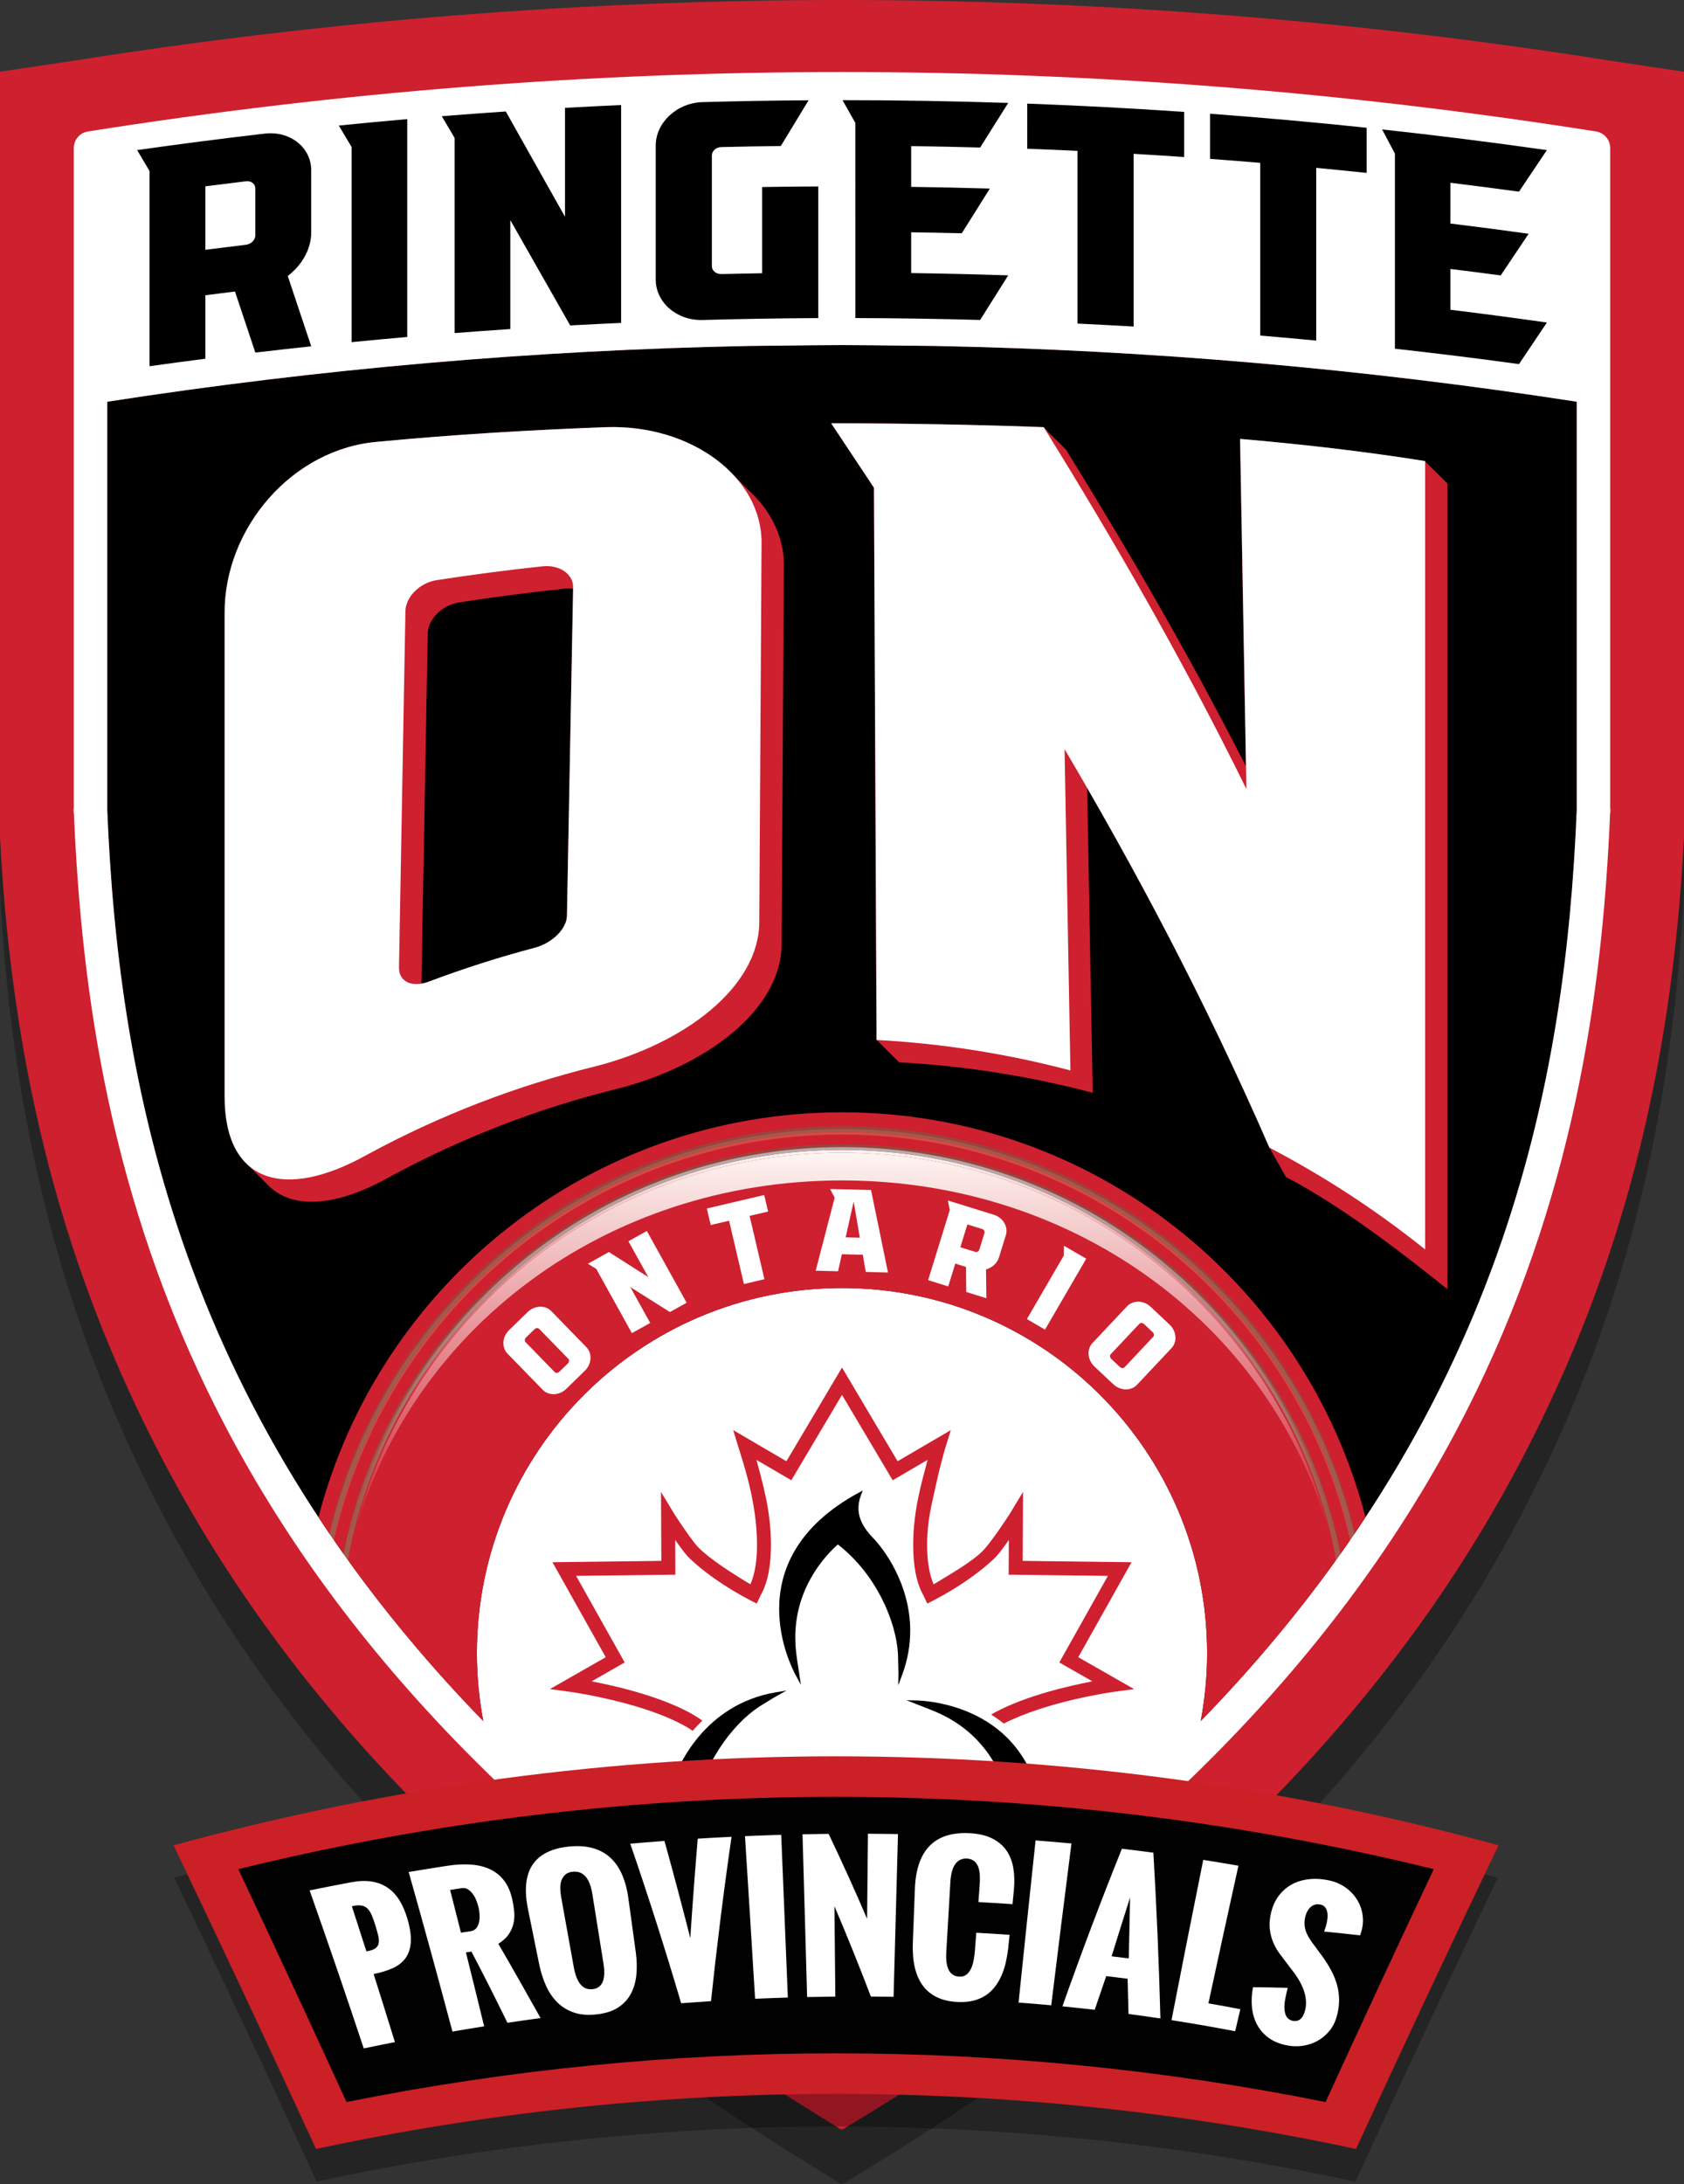
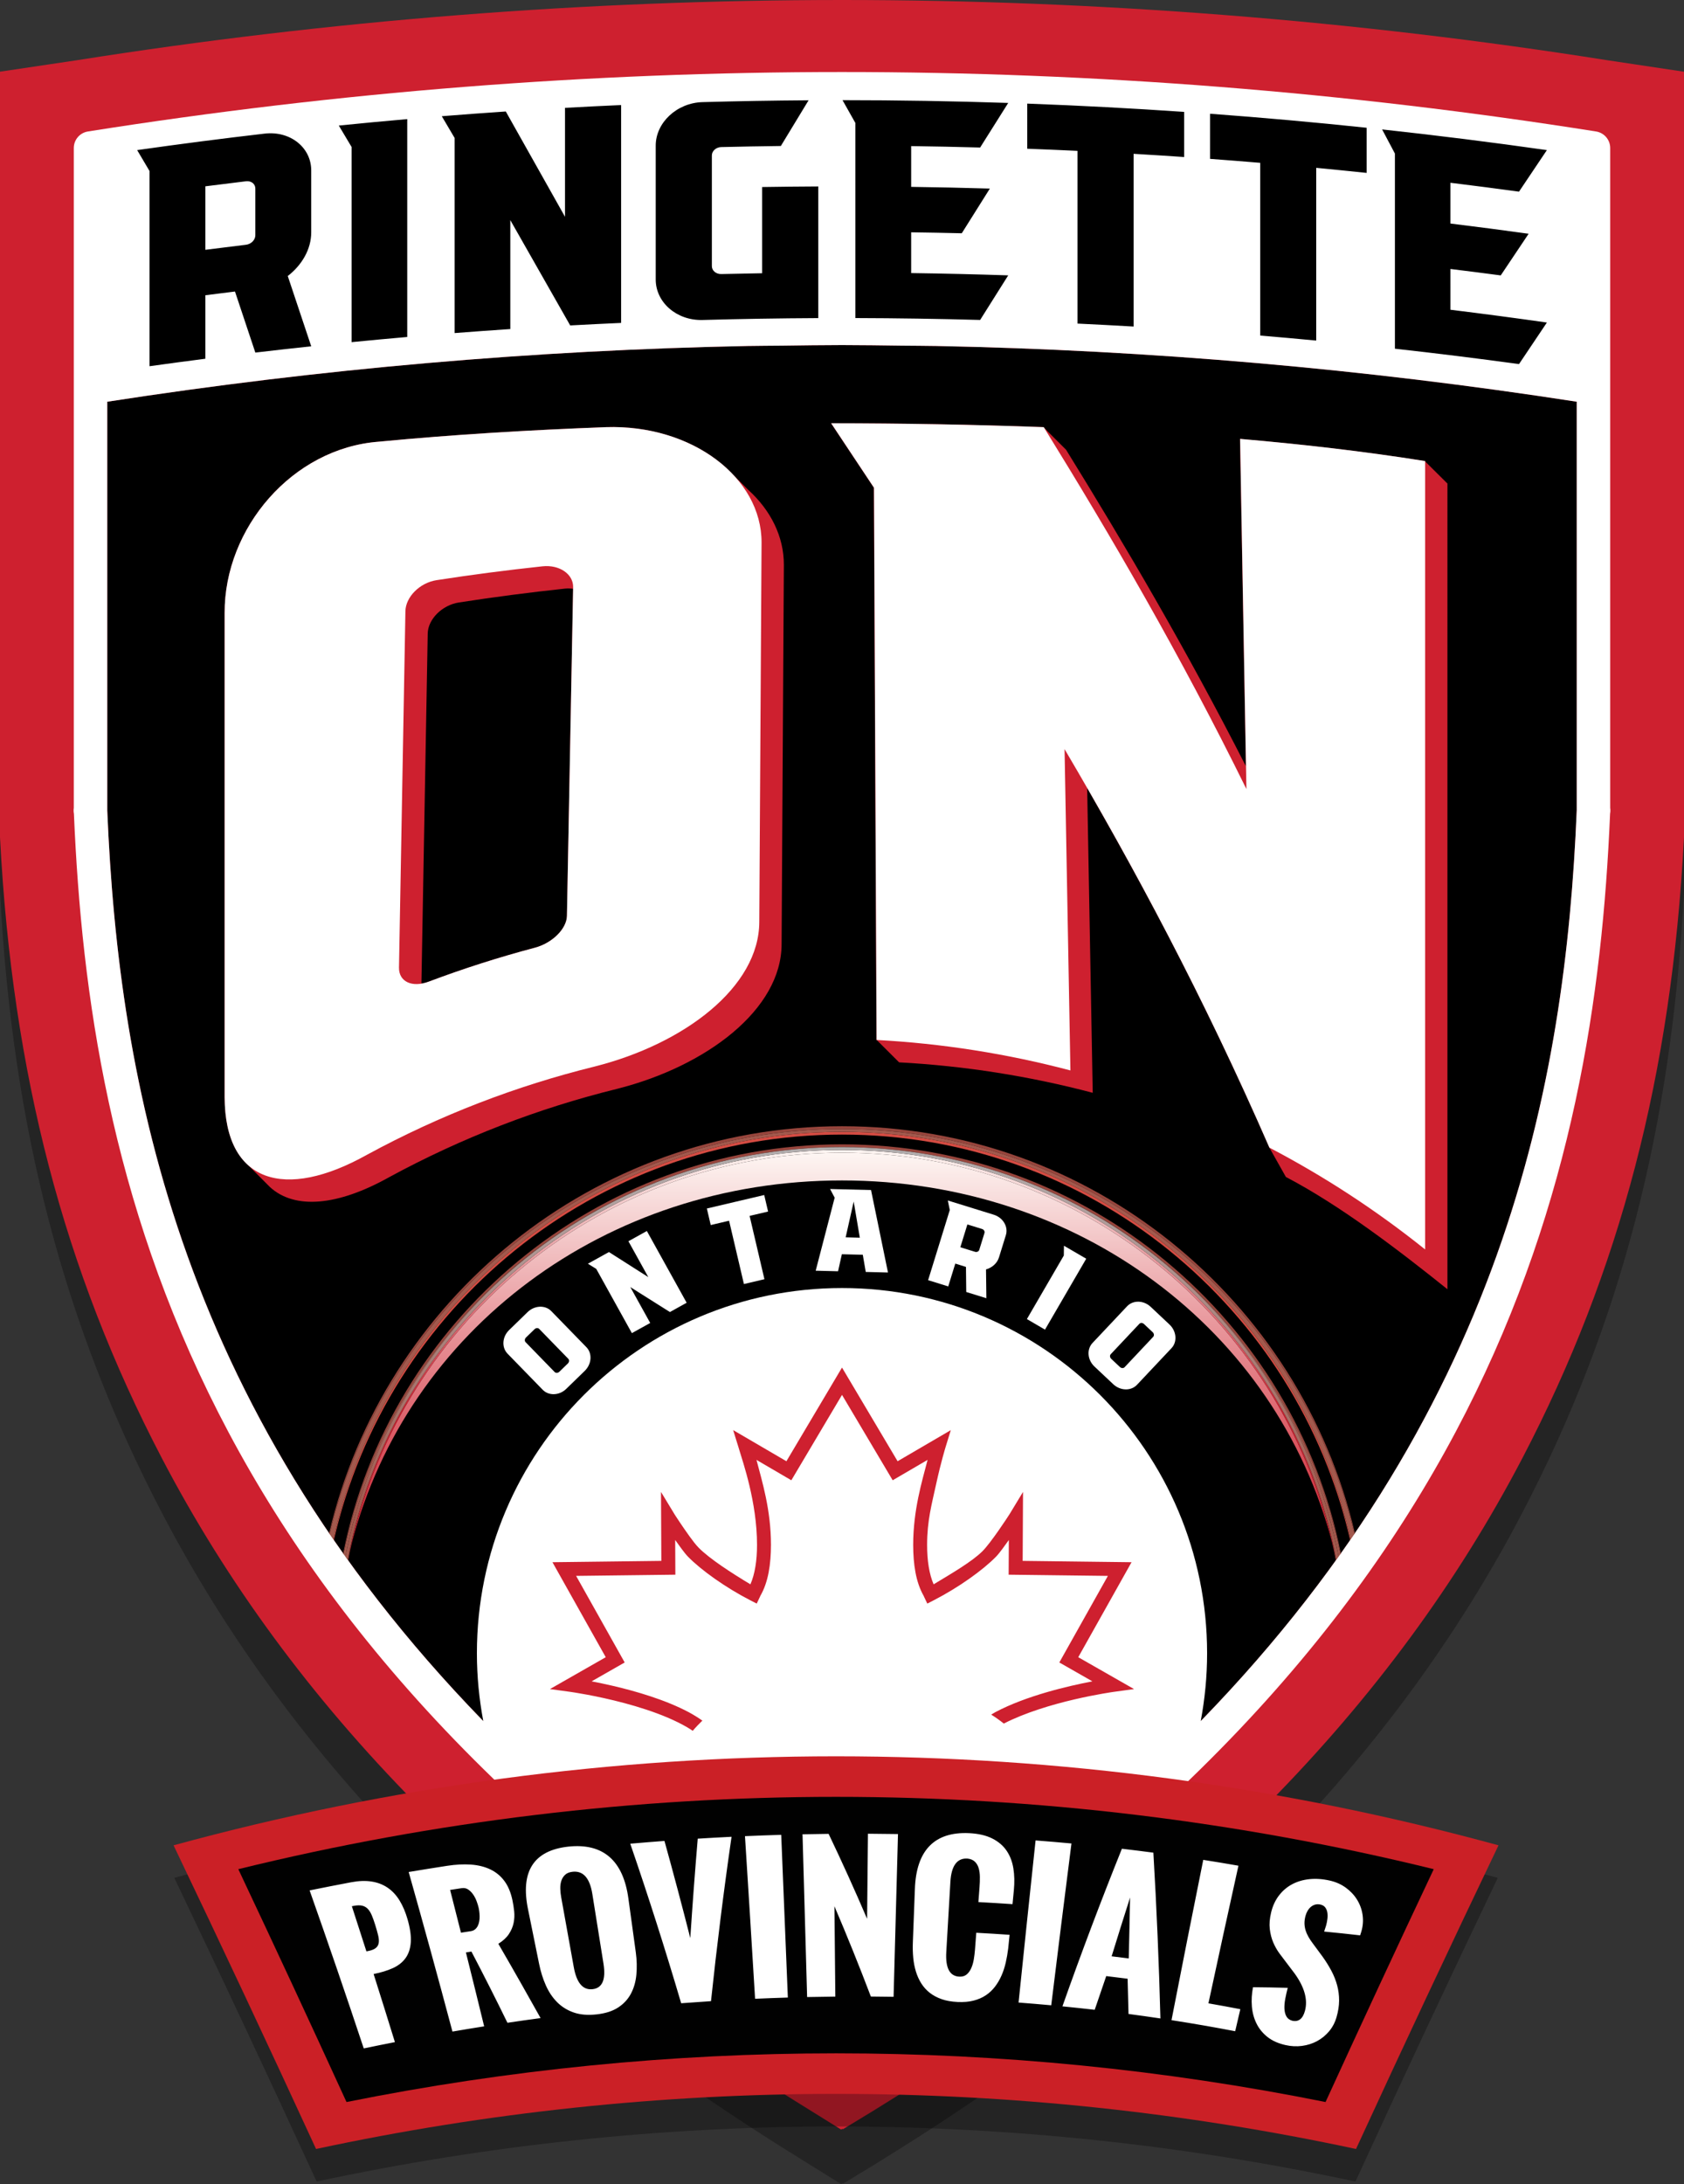
<svg xmlns="http://www.w3.org/2000/svg" version="1.1" x="0px" y="0px" width="556.063px" height="720.911px" viewBox="0 0 556.063 720.911" enable-background="new 0 0 556.063 720.911" xml:space="preserve">
  <rect x="0" y="0" width="556.063" height="720.911" fill="#333333" stroke="none" />
  <g id="Layer_1">
    <g id="Layer_1_1_">
      <path opacity="0.3" enable-background="new    " d="M540.378,39.327l-9.736-1.46C447.451,24.692,362.422,18,278.066,18    c-84.357,0-169.385,6.692-252.722,19.89l-9.64,1.434L0,41.661v252.7l0.026,0.484c4.089,77.543,21.058,142.501,53.402,204.427    c42.799,81.941,111.214,151.357,209.154,212.215l5.651,3.514l9.509,5.91l0.405-0.24l0.207,0.119l9.535-5.787l5.654-3.512    c97.947-60.859,166.363-130.275,209.163-212.219c32.287-61.818,49.233-126.771,53.33-204.41l0.024-0.485V41.678L540.378,39.327z" />
    </g>
    <g id="Layer_1_copy">
      <g>
        <path fill="#CE202F" d="M540.378,21.327l-9.736-1.46C447.451,6.692,362.422,0,278.066,0C193.709,0,108.681,6.692,25.344,19.89     l-9.64,1.434L0,23.661v252.7l0.026,0.484c4.089,77.543,21.058,142.501,53.402,204.427     c42.799,81.941,111.214,151.357,209.154,212.215l5.651,3.514l9.509,5.91l0.405-0.24l0.207,0.119l9.535-5.787l5.654-3.512     c97.947-60.859,166.363-130.275,209.163-212.219c32.287-61.818,49.233-126.771,53.33-204.41l0.024-0.485V23.678L540.378,21.327" />
-         <path d="M520.644,267.415V132.598c-70.113-10.853-140.771-17.01-211.502-18.397c-3.775-0.074-7.554-0.064-11.331-0.111     c-6.592-0.082-13.181-0.194-19.771-0.194h-0.002l0,0h-0.009h-0.001h-0.001c-6.592,0-13.182,0.112-19.772,0.194     c-3.778,0.047-7.555,0.037-11.332,0.111c-70.732,1.388-141.389,7.545-211.502,18.397v134.778l0.003,0.192v0.023     c4.848,116.006,36.949,265.474,242.609,394.478C483.795,533.002,515.82,383.447,520.644,267.415" />
+         <path d="M520.644,267.415V132.598c-70.113-10.853-140.771-17.01-211.502-18.397c-3.775-0.074-7.554-0.064-11.331-0.111     c-6.592-0.082-13.181-0.194-19.771-0.194h-0.002l0,0h-0.009h-0.001h-0.001c-6.592,0-13.182,0.112-19.772,0.194     c-3.778,0.047-7.555,0.037-11.332,0.111c-70.732,1.388-141.389,7.545-211.502,18.397v134.778l0.003,0.192c4.848,116.006,36.949,265.474,242.609,394.478C483.795,533.002,515.82,383.447,520.644,267.415" />
        <path fill="#FFFFFF" d="M520.644,267.415c-3.741,90.017-23.879,200.21-128.786,305.361c1.555-1.559,3.104-3.115,4.623-4.676     c1.363-7.262,2.108-14.74,2.108-22.396c0-66.582-53.976-120.559-120.558-120.559s-120.557,53.977-120.557,120.559     c0,7.656,0.745,15.137,2.11,22.396c1.541,1.584,3.115,3.164,4.694,4.746C59.374,467.745,39.184,357.597,35.422,267.592v-0.023     l-0.003-0.192V132.598c70.113-10.853,140.77-17.01,211.502-18.397c3.777-0.074,7.554-0.064,11.332-0.111     c6.59-0.082,13.18-0.194,19.772-0.194h0.001h0.001h0.009l0,0h0.002c6.592,0,13.181,0.112,19.772,0.194     c3.776,0.047,7.555,0.037,11.33,0.111c70.731,1.388,141.389,7.545,211.502,18.397L520.644,267.415 M531.692,266.671V48.856     c0-2.717-1.977-5.032-4.661-5.456c-165.229-26.17-332.786-26.166-498,0c-2.687,0.424-4.662,2.739-4.662,5.456V266.67     c-0.028,0.188-0.05,0.376-0.061,0.567c-0.025,0.467,0.011,0.925,0.101,1.37c5.064,119.192,38.355,272.72,250.705,404.659     c0.148,0.09,0.302,0.176,0.453,0.252c0.78,0.389,1.626,0.582,2.471,0.582c1.015,0,2.024-0.277,2.917-0.832     c212.354-131.945,245.637-285.486,250.701-404.686c0.086-0.438,0.122-0.888,0.098-1.346     C531.742,267.047,531.721,266.858,531.692,266.671" />
-         <path fill="#CE202F" d="M278.031,367.139c-83.118,0-152.965,56.793-172.87,133.688c1.153,1.75,2.32,3.5,3.512,5.25     c0.466,0.684,0.942,1.369,1.415,2.053l0.157,0.23c1.01,1.461,2.028,2.922,3.064,4.385c0.494,0.695,0.996,1.393,1.497,2.09     l0.13,0.182c12.758,17.746,27.526,35.48,44.648,53.088c-1.365-7.264-2.11-14.742-2.11-22.398     c0-66.582,53.975-120.559,120.557-120.559s120.558,53.977,120.558,120.559c0,7.656-0.745,15.137-2.108,22.398     c17.12-17.605,31.889-35.342,44.646-53.088l0.13-0.182c0.501-0.697,1.002-1.395,1.496-2.092c1.038-1.463,2.058-2.926,3.067-4.389     l0.156-0.229c0.474-0.686,0.948-1.369,1.415-2.055c1.19-1.748,2.357-3.496,3.511-5.246     C430.996,423.932,361.148,367.139,278.031,367.139" />
        <linearGradient id="SVGID_1_" gradientUnits="userSpaceOnUse" x1="260.025" y1="341.041" x2="260.025" y2="212.962" gradientTransform="matrix(1 0 0 -1 18 721.911)">
          <stop offset="0" style="stop-color:#FDF5F2" />
          <stop offset="1" style="stop-color:#CE202F" />
        </linearGradient>
        <path fill="url(#SVGID_1_)" d="M116.141,509.372c16.957-73.734,83.085-128.896,161.89-128.896     c78.785,0,144.899,55.143,161.878,128.848c-18.42-70.563-83.904-119.689-161.878-119.689     C200.038,389.633,134.542,438.78,116.141,509.372" />
        <path fill="#97453C" d="M113.454,512.946c-0.048-0.066-0.097-0.135-0.145-0.203c15.363-76.898,83.372-135.027,164.722-135.027     c81.349,0,149.357,58.129,164.721,135.027c-0.048,0.066-0.096,0.135-0.145,0.203c-15.643-76.543-83.481-134.313-164.576-134.313     C196.935,378.633,129.095,436.405,113.454,512.946 M108.834,506.313c-0.054-0.078-0.107-0.156-0.161-0.236     c17.989-76.887,87.068-134.34,169.358-134.34c82.291,0,151.369,57.451,169.359,134.336c-0.054,0.078-0.106,0.156-0.16,0.234     c-18.236-76.547-87.149-133.652-169.2-133.652C195.982,372.654,127.068,429.764,108.834,506.313" />
        <path fill="#FFFFFF" d="M441.256,515.75c-0.046-0.24-0.093-0.484-0.139-0.725c0.003-0.004,0.006-0.008,0.009-0.012l0.13-0.182     l0,0c0.452-0.631,0.904-1.258,1.353-1.889c0.049,0.238,0.097,0.477,0.145,0.715C442.258,514.358,441.757,515.053,441.256,515.75      M114.806,515.75c-0.501-0.697-1.003-1.393-1.497-2.09c0.048-0.238,0.096-0.477,0.145-0.715c0.382,0.539,0.769,1.076,1.155,1.613     c0.07,0.098,0.139,0.193,0.209,0.289l0,0l0.118,0.166c0.003,0.004,0.005,0.008,0.008,0.012     C114.898,515.266,114.851,515.51,114.806,515.75 M110.088,509.047c-0.473-0.684-0.949-1.369-1.415-2.053     c0.053-0.227,0.107-0.457,0.161-0.682c0.414,0.604,0.836,1.211,1.254,1.816l0,0l0.156,0.229     C110.191,508.586,110.139,508.819,110.088,509.047 M445.977,509.043c-0.051-0.229-0.104-0.461-0.155-0.691l0.155-0.227l0,0     c0.42-0.605,0.84-1.213,1.255-1.818c0.054,0.227,0.107,0.457,0.16,0.684C446.925,507.674,446.449,508.36,445.977,509.043" />
        <path fill="#D44B42" d="M441.117,515.026c-0.37-1.916-0.771-3.811-1.208-5.703c0.478,1.83,0.922,3.668,1.336,5.523     c0.003-0.004,0.007-0.01,0.011-0.014l0,0l-0.13,0.182C441.123,515.02,441.12,515.022,441.117,515.026 M114.944,515.026     c-0.003-0.004-0.005-0.008-0.008-0.012l-0.118-0.166c0.409-1.84,0.851-3.666,1.323-5.479     C115.71,511.247,115.311,513.127,114.944,515.026 M110.244,508.358l-0.156-0.229c17.194-76.895,85.941-134.553,167.943-134.553     c82.001,0,150.749,57.656,167.944,134.549l-0.155,0.227c-17.452-76.547-86.033-133.855-167.789-133.855     C196.274,374.497,127.694,431.809,110.244,508.358" />
        <linearGradient id="SVGID_2_" gradientUnits="userSpaceOnUse" x1="260.031" y1="342.353" x2="260.031" y2="256.08" gradientTransform="matrix(1 0 0 -1 18 721.911)">
          <stop offset="0" style="stop-color:#FDF5F2" />
          <stop offset="1" style="stop-color:#CE202F" />
        </linearGradient>
        <path fill="url(#SVGID_2_)" d="M114.818,514.85l-0.012-0.018c14.516-76.906,82.164-135.275,163.225-135.275     c81.061,0,148.708,58.369,163.225,135.275c-0.004,0.006-0.008,0.01-0.011,0.016c-0.414-1.857-0.858-3.695-1.336-5.523     c-16.979-73.705-83.093-128.849-161.878-128.849c-78.805,0-144.933,55.161-161.89,128.896     C115.669,511.184,115.227,513.01,114.818,514.85" />
        <path fill="#A3594D" d="M441.256,514.833L441.256,514.833c0.254-0.354,0.506-0.707,0.759-1.061     c-14.905-76.988-82.639-135.137-163.982-135.137c-81.345,0-149.078,58.148-163.984,135.139c0.187,0.262,0.375,0.521,0.562,0.787     c-0.386-0.539-0.773-1.076-1.155-1.615c15.641-76.541,83.481-134.313,164.577-134.313c81.095,0,148.935,57.77,164.576,134.313     C442.16,513.575,441.708,514.204,441.256,514.833L441.256,514.833 M110.088,508.129L110.088,508.129     c-0.418-0.604-0.84-1.211-1.254-1.816c18.234-76.549,87.148-133.658,169.197-133.658c82.05,0,150.963,57.105,169.199,133.652     c-0.415,0.605-0.836,1.213-1.255,1.818l0,0c-17.195-76.891-85.943-134.547-167.944-134.547     C196.029,373.579,127.282,431.237,110.088,508.129" />
        <linearGradient id="SVGID_3_" gradientUnits="userSpaceOnUse" x1="260.03" y1="343.274" x2="260.03" y2="222.421" gradientTransform="matrix(1 0 0 -1 18 721.911)">
          <stop offset="0" style="stop-color:#B2AEAE" />
          <stop offset="1" style="stop-color:#A3594D" />
        </linearGradient>
        <path fill="url(#SVGID_3_)" d="M114.806,514.833L114.806,514.833c-0.066-0.09-0.131-0.182-0.197-0.271     c-0.187-0.264-0.375-0.525-0.562-0.787c14.906-76.988,82.639-135.138,163.984-135.138c81.345,0,149.077,58.147,163.982,135.138     c-0.253,0.354-0.505,0.707-0.759,1.061c-14.517-76.908-82.164-135.276-163.225-135.276     C196.97,379.557,129.322,437.926,114.806,514.833" />
        <path fill="#FFFFFF" d="M351.274,414.424l-12.189,20.967l5.978,3.482l13.615-23.406l-7.355-4.283L351.274,414.424     L351.274,414.424z M380.785,441.258l-9.441,10.025c-0.375,0.393-1.067,0.379-1.535-0.064l-2.881-2.709     c-0.468-0.439-0.524-1.133-0.154-1.525l9.44-10.023c0.374-0.395,1.068-0.379,1.536,0.064l2.881,2.709     C381.099,440.174,381.156,440.866,380.785,441.258L380.785,441.258z M379.965,431.352c-2.349-2.209-5.844-2.26-7.808-0.174     l-11.405,12.105c-1.964,2.084-1.705,5.566,0.645,7.775l6.197,5.832c2.349,2.209,5.875,2.287,7.84,0.203l11.405-12.105     c1.964-2.084,1.673-5.6-0.677-7.809L379.965,431.352L379.965,431.352z M323.36,412.53c-0.169,0.555-0.8,0.846-1.413,0.654     l-4.842-1.498l2.326-7.533l4.842,1.5c0.614,0.189,0.972,0.787,0.799,1.34L323.36,412.53L323.36,412.53z M328.154,400.948     l-15.179-4.699l0.645,3.152l-7.153,23.148l6.646,2.059l2.327-7.531l3.527,1.094l0.094,8.281l6.644,2.057l-0.118-9.504     c2.024-0.586,3.679-2.016,4.294-4.01l2.273-7.348C332.996,404.915,331.19,401.887,328.154,400.948L328.154,400.948z      M279.239,408.415l2.653-11.813l2.025,11.928L279.239,408.415L279.239,408.415z M274.093,392.461l1.517,2.863l-6.266,24.102     l7.385,0.186l1.255-5.619l6.913,0.174l0.979,5.672l7.341,0.184l-5.6-27.223L274.093,392.461L274.093,392.461z M252.347,394.442     l-18.94,4.455l1.28,5.459l6.06-1.426l4.899,20.898l6.773-1.594l-4.895-20.898l6.103-1.436L252.347,394.442L252.347,394.442z      M207.507,409.7l6.567,11.842l-12.999-8.275l-6.952,3.857l2.759,1.697l11.768,21.211l6.053-3.355l-6.567-11.842l13.074,8.234     l5.525-3.064l-13.139-23.682L207.507,409.7L207.507,409.7z M187.521,450.032l-2.835,2.756c-0.464,0.449-1.154,0.475-1.532,0.088     l-9.603-9.861c-0.377-0.391-0.334-1.08,0.129-1.529l2.835-2.758c0.46-0.447,1.154-0.475,1.532-0.088l9.603,9.863     C188.027,448.891,187.98,449.583,187.521,450.032L187.521,450.032z M182.034,432.762c-1.996-2.051-5.517-1.914-7.829,0.332     l-6.097,5.932c-2.309,2.246-2.51,5.734-0.514,7.785l11.599,11.912c1.996,2.051,5.489,1.943,7.798-0.303l6.096-5.932     c2.313-2.248,2.543-5.764,0.547-7.813L182.034,432.762L182.034,432.762z" />
        <path d="M399.563,52.439c5.522,0.408,11.044,0.843,16.563,1.305v57.016c6.167,0.517,12.331,1.069,18.492,1.655V55.4     c5.551,0.529,11.1,1.086,16.646,1.671V42.173c-17.213-1.815-34.448-3.359-51.698-4.631v14.897H399.563z M339.202,49.096     c5.531,0.205,11.061,0.437,16.59,0.698v57.014c6.177,0.292,12.354,0.618,18.528,0.978V50.771     c5.563,0.325,11.124,0.678,16.684,1.059V36.933c-17.255-1.183-34.523-2.094-51.802-2.734V49.096L339.202,49.096z M116.099,48.523     v64.412c6.121-0.604,12.246-1.172,18.373-1.707V39.316c-7.536,0.658-15.069,1.367-22.598,2.128     C113.283,43.802,114.691,46.161,116.099,48.523L116.099,48.523z M205.097,34.677c-6.177,0.273-12.354,0.581-18.53,0.923v35.956     c-6.518-11.624-13.036-23.209-19.551-34.756c-7.048,0.475-14.094,0.995-21.137,1.56c1.41,2.387,2.82,4.776,4.231,7.167v64.412     c6.13-0.476,12.262-0.918,18.396-1.326V72.657c6.59,11.547,13.182,23.134,19.776,34.761c5.604-0.305,11.209-0.581,16.815-0.829     V34.677L205.097,34.677z M282.438,104.984c13.737,0.036,27.476,0.244,41.209,0.624c3.091-4.914,6.182-9.82,9.271-14.717     c-10.681-0.355-21.363-0.606-32.048-0.754c0-4.486,0-8.972,0-13.458c5.572,0.077,11.144,0.182,16.714,0.315     c3.091-4.925,6.182-9.842,9.271-14.75c-8.659-0.256-17.321-0.444-25.984-0.564c0-4.485,0-8.971,0-13.457     c7.593,0.105,15.186,0.262,22.776,0.472c3.091-4.915,6.182-9.821,9.271-14.718c-18.232-0.606-36.473-0.91-54.713-0.912     c1.41,2.5,2.822,5.002,4.232,7.507V104.984L282.438,104.984z M231.969,105.62c12.741-0.355,25.485-0.563,38.23-0.624V61.541     c-6.18,0.03-12.36,0.093-18.54,0.192V90.19c-4.504,0.072-9.008,0.162-13.512,0.271c-1.717,0.042-3.085-1.156-3.086-2.594V51.295     c0-1.438,1.371-2.706,3.086-2.748c6.563-0.158,13.127-0.278,19.692-0.358c3.053-5.038,6.106-10.066,9.158-15.087     c-11.677,0.078-23.354,0.28-35.028,0.606c-8.472,0.235-15.449,6.771-15.448,14.372v44.175     C216.522,99.858,223.497,105.855,231.969,105.62L231.969,105.62z M478.942,88.784c5.538,0.678,11.073,1.385,16.606,2.12     c3.071-4.592,6.143-9.175,9.212-13.748c-8.601-1.192-17.207-2.315-25.818-3.371V60.328c7.551,0.925,15.098,1.903,22.639,2.933     c3.07-4.581,6.138-9.153,9.207-13.716c-18.105-2.577-36.243-4.852-54.406-6.824c1.407,2.653,2.814,5.308,4.222,7.965v64.412     c13.676,1.52,27.334,3.212,40.979,5.076c3.07-4.58,6.138-9.152,9.207-13.715c-10.604-1.509-21.221-2.915-31.846-4.217     L478.942,88.784L478.942,88.784z M84.314,77.647c-0.001,1.542-1.37,2.935-3.078,3.139c-4.478,0.538-8.954,1.094-13.43,1.668     V61.498c4.476-0.574,8.952-1.13,13.43-1.668c1.708-0.204,3.078,0.866,3.078,2.407C84.314,67.374,84.314,72.511,84.314,77.647     L84.314,77.647z M87.385,44.104c-14.05,1.632-28.083,3.446-42.097,5.44c1.365,2.306,2.729,4.614,4.095,6.923     c-0.001,21.471-0.001,42.942,0,64.412c6.137-0.858,12.279-1.681,18.423-2.469V97.452c3.262-0.418,6.524-0.827,9.787-1.226     c2.24,6.713,4.48,13.429,6.721,20.151c6.148-0.726,12.3-1.418,18.453-2.074c-2.583-7.738-5.165-15.469-7.747-23.194     c4.672-3.604,7.748-8.858,7.747-14.407V56.259C102.767,48.659,95.815,43.124,87.385,44.104L87.385,44.104z" />
        <path fill="#CE202F" d="M424.604,388.483c17.92,9.369,37.079,24.029,53.344,37.061V159.546l-0.145-0.021v-0.122l-0.146-0.022     v-0.123l-0.146-0.021v-0.123l-0.144-0.021v-0.123l-0.146-0.021v-0.124l-0.144-0.021v-0.123l-0.146-0.021v-0.122l-0.146-0.022     v-0.123l-0.145-0.021v-0.123l-0.145-0.021v-0.123l-0.145-0.021v-0.124l-0.146-0.021v-0.123l-0.144-0.021v-0.122l-0.146-0.021     v-0.123l-0.146-0.022v-0.124l-0.145-0.021v-0.122l-0.144-0.021v-0.123l-0.146-0.021v-0.124l-0.144-0.021v-0.123l-0.145-0.021     v-0.123l-0.146-0.021v-0.123l-0.146-0.022v-0.122l-0.144-0.021v-0.123l-0.146-0.021v-0.124l-0.145-0.021v-0.123l-0.145-0.021     v-0.123l-0.144-0.021v-0.123l-0.146-0.022v-0.122l-0.145-0.021v-0.122l-0.145-0.021v-0.122l-0.146-0.021v-0.124l-0.144-0.022     v-0.121l-0.145-0.022v-0.122l-0.146-0.021v-0.125l-0.144-0.021v-0.123l-0.145-0.021v-0.123l-0.146-0.021v-0.124l-0.144-0.021     v-0.123l-0.145-0.022v-0.122l-0.146-0.021v-0.125l-0.145-0.021v-0.123l-0.143-0.021v-0.123l-0.146-0.021v-0.124l-0.146-0.022     v-0.121l-0.145-0.021v-0.123l-0.144-0.021v-0.123l-0.146-0.021v-0.125l-0.145-0.021v-0.122l-0.145-0.021v-0.123l-0.146-0.022     v-0.124l-0.146-0.021v-0.121c-20.251-3.226-40.652-5.559-61.097-7.316c0.652,36.007,1.301,72.01,1.951,108.008     c-19.637-38.479-39.706-72.611-59.42-104.51l-0.058-0.002l-0.087-0.143l-0.058-0.002l-0.088-0.145l-0.058-0.002l-0.087-0.142     l-0.057-0.002l-0.088-0.143l-0.058-0.001l-0.089-0.144l-0.057-0.002l-0.087-0.144l-0.057-0.001l-0.089-0.143l-0.057-0.002     l-0.089-0.144l-0.058-0.002l-0.087-0.142l-0.057-0.002l-0.087-0.143l-0.06-0.001l-0.088-0.142l-0.055-0.002l-0.089-0.145     l-0.057-0.002l-0.088-0.142l-0.059-0.002l-0.087-0.142l-0.056-0.002l-0.089-0.144l-0.058-0.002l-0.087-0.142l-0.057-0.002     l-0.087-0.143l-0.059-0.002l-0.088-0.145h-0.057l-0.088-0.144l-0.058-0.001l-0.087-0.143l-0.058-0.002l-0.088-0.145l-0.058-0.001     l-0.088-0.142l-0.057-0.002l-0.087-0.143l-0.059-0.002l-0.088-0.145h-0.057l-0.087-0.144l-0.058-0.001l-0.087-0.143l-0.06-0.002     l-0.087-0.141l-0.057-0.003l-0.088-0.144l-0.057-0.002l-0.088-0.143h-0.059l-0.088-0.144l-0.056-0.001l-0.088-0.145l-0.058-0.002     l-0.087-0.142l-0.057-0.002l-0.088-0.142l-0.058-0.002l-0.089-0.145l-0.057-0.001l-0.087-0.144h-0.058l-0.087-0.144l-0.058-0.001     l-0.089-0.145l-0.058-0.002l-0.087-0.142l-0.057-0.002l-0.086-0.142l-0.06-0.002l-0.088-0.145l-0.057-0.001l-0.087-0.144h-0.059     l-0.087-0.143l-0.059-0.002l-0.087-0.142l-0.057-0.002L345.617,142l-0.057-0.002l-0.087-0.143l-0.06-0.001l-0.087-0.142     l-0.056-0.002l-0.088-0.145l-0.058-0.002l-0.088-0.143l-0.057-0.002l-0.087-0.142l-0.059-0.001l-0.088-0.146l-0.057-0.002     l-0.087-0.143c-23.397-0.865-46.792-1.256-70.186-1.284c4.682,7.064,9.396,14.146,14.136,21.281     c0.285,60.757,0.57,121.515,0.854,182.272l0.143,0.011l0.002,0.132l0.146,0.012v0.133l0.144,0.011l0.002,0.135l0.143,0.011     l0.001,0.133l0.146,0.012l0.002,0.132l0.143,0.012v0.135l0.145,0.011v0.133l0.146,0.012l0.001,0.132l0.145,0.013v0.133     l0.144,0.012l0.001,0.133l0.145,0.011l0.002,0.133l0.143,0.012l0.001,0.132l0.144,0.012v0.134l0.146,0.012v0.133l0.145,0.011     v0.133l0.144,0.012l0.001,0.134l0.145,0.012v0.133l0.146,0.011l0.001,0.133l0.143,0.012l0.002,0.134l0.145,0.012v0.132     l0.145,0.012v0.133l0.145,0.011l0.001,0.135l0.144,0.012v0.132l0.146,0.012v0.132l0.145,0.012v0.135l0.144,0.011l0.001,0.133     l0.145,0.012l0.002,0.132l0.144,0.012v0.132l0.144,0.012l0.001,0.135l0.146,0.012l0.001,0.132l0.143,0.012l0.001,0.132     l0.145,0.012v0.135l0.143,0.011l0.002,0.133l0.145,0.012l0.002,0.132l0.144,0.012v0.134l0.144,0.012l0.002,0.133l0.145,0.011     l0.001,0.133l0.144,0.012v0.134l0.145,0.013v0.132l0.146,0.011v0.133l0.144,0.012l0.001,0.134l0.145,0.012v0.132l0.146,0.012     v0.133l0.144,0.011l0.002,0.133l0.143,0.012l0.001,0.134l0.146,0.012v0.132l0.145,0.012l0.001,0.133l0.144,0.012v0.134     l0.144,0.012l0.001,0.132l0.146,0.012v0.133l0.143,0.011l0.001,0.135c21.548,1.158,43,4.512,64.005,10.058     c-0.612-33.528-1.225-67.062-1.837-100.595c20.383,35.373,40.776,74.215,60.181,118.715 M187.206,302.301     c-0.078,4.26-4.805,8.979-10.584,10.52c-11.815,3.124-23.49,6.844-34.97,11.168c-0.872,0.331-1.699,0.525-2.498,0.656     c0.693-38.508,1.388-77.022,2.082-115.541c0.083-4.642,4.669-9.385,10.335-10.248c11.582-1.799,23.222-3.31,34.904-4.563     c0.97-0.102,1.884-0.058,2.767,0.048C188.564,230.329,187.886,266.317,187.206,302.301L187.206,302.301z M247.14,161.754     l-0.146-0.146l-0.147-0.146l-0.143-0.143l-0.14-0.142l-0.152-0.151l-0.14-0.14l-0.141-0.143l-0.153-0.15l-0.138-0.14     l-0.144-0.144l-0.146-0.146l-0.147-0.146l-0.14-0.141l-0.147-0.146l-0.147-0.146l-0.14-0.14l-0.146-0.147l-0.147-0.146     l-0.143-0.144l-0.14-0.141l-0.152-0.152l-0.139-0.139l-0.142-0.143l-0.153-0.151l-0.138-0.14l-0.143-0.144l-0.147-0.146     l-0.147-0.146l-0.14-0.141l-0.147-0.146l-0.146-0.146l-0.141-0.141l-0.146-0.146l-0.147-0.146l-0.14-0.141l-0.145-0.146     l-0.15-0.149l-0.139-0.14l-0.142-0.143l-0.152-0.15l-0.139-0.141l-0.144-0.145l-0.146-0.146l-0.146-0.146l-0.141-0.142     l-0.146-0.146l-0.147-0.147l-0.14-0.14l-0.147-0.146l-0.147-0.146c-9.419-8.663-23.751-14.059-39.809-13.533     c-25.038,0.936-50.084,2.407-75.052,4.797c-28.474,2.141-51.005,28.514-50.879,56.574v159.853     c0.049,10.58,2.858,18.031,7.787,22.404l0.144,0.146l0.149,0.147l0.139,0.14l0.151,0.151l0.143,0.143l0.143,0.143l0.139,0.141     l0.153,0.152l0.139,0.141l0.146,0.146l0.147,0.145l0.144,0.145l0.141,0.141l0.144,0.146l0.146,0.146l0.145,0.145l0.147,0.146     l0.144,0.144l0.142,0.142l0.145,0.146l0.141,0.143l0.145,0.146l0.149,0.147l0.145,0.145l0.142,0.143l0.144,0.145l0.143,0.145     l0.144,0.145l0.148,0.148l0.144,0.143l0.145,0.146l0.145,0.146l0.141,0.141l0.143,0.145l0.145,0.146l0.149,0.146l0.144,0.145     l0.142,0.143l0.145,0.146l0.142,0.142l0.144,0.146l0.149,0.146l0.146,0.146l0.141,0.141l0.147,0.146l0.141,0.142l0.14,0.142     l0.151,0.151l0.144,0.146l0.146,0.144c8.169,7.417,22.282,6.235,39.39-3.344c23.985-13.022,49.265-22.731,75.183-29.119     c29.541-7.463,54.297-26.194,54.324-47.756c0.25-41.72,0.5-83.439,0.748-125.158C258.862,177.08,254.47,168.432,247.14,161.754     L247.14,161.754z" />
        <path fill="#FFFFFF" d="M409.484,144.864c0.695,38.532,1.391,77.06,2.088,115.582c-22.005-44.69-44.692-83.478-66.923-119.45     c-23.396-0.863-46.792-1.257-70.186-1.284c4.683,7.064,9.396,14.147,14.136,21.281c0.287,60.757,0.57,121.515,0.854,182.271     c21.547,1.159,43,4.512,64.004,10.06c-0.645-35.351-1.291-70.704-1.937-106.06c22.854,38.771,45.872,81.611,67.646,131.543     c17.921,9.372,35.148,20.572,51.412,33.604c0-86.743,0-173.486,0-260.229C450.331,148.955,429.928,146.623,409.484,144.864     L409.484,144.864z M187.206,302.301c-0.078,4.26-4.806,8.979-10.585,10.52c-11.814,3.124-23.489,6.845-34.97,11.168     c-5.615,2.129-9.982,0.018-9.901-4.627c0.707-39.202,1.413-78.411,2.12-117.624c0.082-4.64,4.668-9.388,10.334-10.249     c11.582-1.798,23.224-3.309,34.905-4.562c5.713-0.604,10.223,2.631,10.143,6.885C188.57,229.979,187.888,266.141,187.206,302.301     L187.206,302.301z M200.105,140.996c-25.037,0.936-50.083,2.407-75.052,4.796c-28.474,2.144-51.004,28.515-50.879,56.575     c0,53.285,0,106.568,0,159.854c0.13,28.16,19.796,34.174,47.038,18.92c23.984-13.025,49.265-22.731,75.182-29.118     c29.54-7.466,54.297-26.195,54.325-47.757c0.249-41.72,0.498-83.439,0.748-125.16     C251.535,157.643,228.507,140.066,200.105,140.996L200.105,140.996z" />
-         <path d="M338.946,582.065c-5.253-9.518-13.274-14.693-20.475-17.486c-7.204-2.797-13.599-3.234-15.723-3.291l-3.433-0.086     l3.197,1.254c2.981,1.168,4.763,1.826,7.01,2.809c9.084,3.979,14.767,10.07,18.34,15.902c3.386,5.529,4.85,10.791,5.472,13.766     c-6.433,2.625-13.229,3.729-19.65,3.729c-8.415,0.002-16.179-1.881-21.561-4.602c-1.683-0.934-4.713-2.514-6.037-3.311     l-3.011-1.811l2.232,2.713c10.451,12.699,24.303,15.541,33.99,15.535c4.455,0,8.038-0.594,10.069-1.115l-0.15-0.584l0.15,0.584     c1.839-0.473,3.537-0.713,5.1-0.713c3.751,0.012,6.703,1.348,9.142,4.328l1.03,1.27l0.041-1.635     c0.018-0.662,0.024-1.316,0.024-1.961C344.708,596.657,342.447,588.405,338.946,582.065L338.946,582.065z M267.001,592.741     c-8.414,6.193-16.977,7.943-24.03,7.945c-5.984,0.002-10.844-1.264-13.568-2.158c2.17-15.902,12.452-29.434,21.36-35.252     c1.65-0.99,4.533-2.826,5.887-3.574l3.072-1.701l-3.464,0.576c-11.832,1.969-20.041,8.135-25.481,14.58     c-5.444,6.451-8.142,13.164-9.038,16.367c-0.868,3.115-2.114,5.533-3.785,7.27c-1.674,1.736-3.773,2.82-6.467,3.254l-1.615,0.262     l1.395,0.852c10.279,6.285,19.372,8.668,27.222,8.668c10.635,0,18.945-4.369,24.84-9.162c5.899-4.795,9.406-10.012,10.502-11.803     l1.793-2.932l-2.685,2.145C270.435,590.075,268.977,591.286,267.001,592.741L267.001,592.741z M296.512,545.901     c0.028,1.758,0.154,4.75,0.154,6.439c0,0.162-0.001,0.313-0.003,0.445l-0.063,3.508l1.231-3.285     c1.94-5.178,2.728-10.139,2.728-14.756c-0.002-7.707-2.185-14.455-4.804-19.723c-2.621-5.271-5.672-9.059-7.465-10.891     c-3.213-3.281-4.824-6.494-4.825-9.857c0-1.381,0.271-2.801,0.837-4.281l0.584-1.527l-1.437,0.781     c-10.369,5.643-16.924,12.172-20.877,18.828c-3.953,6.656-5.294,13.426-5.293,19.518c0.003,10.879,4.245,19.604,5.539,21.984     l1.641,3.02l-0.514-3.396c-0.479-3.168-0.8-5.039-1.072-7.477c-0.182-1.637-0.267-3.217-0.267-4.748     c0-8.461,2.593-15.33,5.696-20.539c2.926-4.912,6.29-8.318,8.357-10.168c6.276,4.871,11.069,11.15,14.366,17.561     C294.395,533.875,296.211,540.54,296.512,545.901L296.512,545.901z" />
        <path fill="#CE202F" d="M356.044,547l17.598-31.355l-3.877-0.047l-32.078-0.393l0.117-22.758l-4.313,7.115l-0.134,0.219     c-0.696,1.119-6.287,9.617-9,12.289c-3.455,3.404-10.104,7.279-16.07,10.871c-1.456-3.328-2.165-7.902-2.15-13.01     c-0.004-7.99,1.511-13.342,3.038-20.328c0.763-3.494,1.526-6.482,2.099-8.592c0.285-1.055,0.522-1.889,0.688-2.457     c0.165-0.566,0.256-0.857,0.256-0.857l1.739-5.646l-17.567,10.262l-18.356-30.92l-18.357,30.92l-17.586-10.271l1.759,5.662     c0,0,0.091,0.289,0.257,0.855c1.172,3.951,5.88,17.338,5.865,31.334c0.014,5.125-0.706,9.711-2.184,13.047     c-6.414-3.857-13.355-8.348-17.044-12.035c-1.767-1.768-4.567-5.934-5.984-8.006c-0.709-1.035-1.259-1.877-1.63-2.455     l-0.419-0.662l-0.134-0.219l-4.311-7.113l0.112,22.756l-35.955,0.439L200.019,547l-18.425,10.518l6.715,0.92     c0.001,0,0.6,0.082,1.704,0.26c3.864,0.621,13.728,2.396,23.396,5.602c4.832,1.598,9.613,3.555,13.532,5.848     c0.637,0.371,1.225,0.758,1.8,1.148c0.963-1.141,2.043-2.264,3.183-3.371c-1.435-0.994-2.937-1.943-4.558-2.809     c-7.746-4.092-17.295-6.859-24.961-8.654c-2.639-0.615-5.025-1.104-7.057-1.492l10.922-6.234l-16.039-28.58l32.771-0.398     l-0.056-11.447c1.205,1.662,3.015,4.268,4.23,5.508c4.392,4.486,12.416,10.199,20.58,14.4l2.11,1.08l1.191-2.506l-0.013-0.006     c2.679-4.594,3.512-10.559,3.529-16.891c-0.014-11.586-2.915-20.854-4.783-28.023l11.51,6.723l16.732-28.182l16.731,28.182     l11.524-6.729c-1.854,7.174-4.741,16.471-4.755,28.068c0.017,6.32,0.838,12.268,3.484,16.854l-0.013,0.006l0.173,0.363     l1.019,2.141l2.11-1.08c8.163-4.199,16.188-9.912,20.582-14.398c1.214-1.24,3.023-3.846,4.229-5.506l-0.061,11.443l32.772,0.4     l-16.04,28.578l10.92,6.232c-3.997,0.764-9.455,1.947-15.211,3.627c-5.677,1.658-11.638,3.791-16.804,6.523     c-0.487,0.26-0.92,0.561-1.392,0.832c1.403,0.881,2.794,1.852,4.154,2.953c7.036-3.619,15.991-6.27,23.244-7.957     c3.728-0.871,7.003-1.5,9.339-1.908c1.168-0.205,2.102-0.355,2.74-0.455c0.639-0.098,0.969-0.143,0.97-0.143l6.715-0.92     L356.044,547L356.044,547z" />
      </g>
    </g>
    <g id="Layer_3">
      <g>
        <g>
          <path opacity="0.3" enable-background="new    " d="M57.553,619.825c15.757,32.945,31.429,66.363,46.997,100.238      c113.053-24.225,229.969-24.225,343.021,0c15.567-33.875,31.24-67.293,46.997-100.238      C351.525,580.692,200.597,580.692,57.553,619.825z" />
          <path fill="#CB2026" d="M57.313,609.092c15.773,32.941,31.462,66.355,47.046,100.229c113.179-24.252,230.224-24.252,343.404,0      c15.584-33.873,31.273-67.287,47.047-100.229C351.608,569.917,200.514,569.917,57.313,609.092z" />
          <path fill="#010101" d="M78.692,616.963c11.966,25.354,23.877,50.977,35.727,76.863c106.691-21.436,216.592-21.436,323.284,0      c11.849-25.887,23.761-51.51,35.727-76.863C343.778,585.135,208.343,585.135,78.692,616.963z" />
        </g>
      </g>
    </g>
  </g>
  <g id="Layer_2">
    <path fill="#FFFFFF" d="M102.237,623.973c4.567-0.93,9.151-1.829,13.751-2.696c2.474-0.466,4.716-0.542,6.714-0.231   c1.996,0.311,3.764,0.99,5.297,2.034c1.533,1.044,2.841,2.446,3.924,4.204c1.084,1.759,1.969,3.842,2.662,6.252   c0.866,3.012,1.211,5.56,1.052,7.642c-0.16,2.082-0.748,3.813-1.76,5.191c-1.014,1.379-2.408,2.469-4.188,3.27   c-1.779,0.801-3.864,1.44-6.259,1.922c-0.02,0.004-0.04,0.008-0.06,0.012c2.368,7.471,4.711,14.962,7.031,22.475   c-3.442,0.672-6.872,1.364-10.29,2.076C114.297,658.617,108.338,641.233,102.237,623.973z M121.444,644.011   c1.19-0.228,2.063-0.563,2.62-1.007c0.557-0.443,0.889-1.014,0.995-1.709c0.106-0.697,0.038-1.546-0.208-2.546   c-0.245-0.999-0.575-2.168-0.99-3.505c-0.368-1.18-0.736-2.208-1.107-3.081c-0.371-0.871-0.81-1.573-1.317-2.104   c-0.508-0.529-1.13-0.879-1.868-1.048c-0.737-0.168-1.659-0.148-2.761,0.063c-0.208,0.04-0.416,0.079-0.625,0.119   c1.614,4.959,3.216,9.927,4.808,14.904C121.143,644.069,121.294,644.04,121.444,644.011z M134.948,617.9   c4.224-0.709,8.459-1.391,12.705-2.044c2.831-0.437,5.449-0.568,7.846-0.402c2.395,0.167,4.525,0.692,6.382,1.575   c1.858,0.88,3.404,2.147,4.64,3.795c1.237,1.647,2.123,3.748,2.67,6.298c0.257,1.196,0.454,2.442,0.592,3.736   c0.138,1.295,0.075,2.575-0.183,3.842c-0.259,1.269-0.78,2.491-1.557,3.671c-0.776,1.18-1.94,2.253-3.487,3.224   c5.598,9.634,10.189,17.826,13.947,24.52c-3.657,0.492-7.305,1.009-10.943,1.55c-3.842-7.87-7.804-15.706-11.889-23.502   c-0.607,0.094-1.214,0.188-1.821,0.283c2.03,8.113,4.038,16.245,6.023,24.396c-3.5,0.553-6.991,1.127-10.472,1.724   C144.699,652.912,139.881,635.357,134.948,617.9z M155.414,637.438c0.596-0.091,1.083-0.296,1.464-0.616   c0.38-0.321,0.68-0.711,0.902-1.169c0.22-0.459,0.377-0.963,0.471-1.516c0.093-0.55,0.133-1.103,0.119-1.657   s-0.054-1.087-0.12-1.593c-0.067-0.507-0.145-0.945-0.233-1.317c-0.13-0.548-0.336-1.211-0.62-1.989   c-0.283-0.778-0.653-1.508-1.112-2.189c-0.458-0.681-1.003-1.242-1.636-1.685c-0.633-0.441-1.363-0.602-2.188-0.478   c-1.278,0.193-2.556,0.39-3.833,0.588c1.202,4.697,2.397,9.402,3.584,14.113C153.28,637.764,154.347,637.6,155.414,637.438z    M174.384,630.343c-2.616-12.516,1.749-19.541,13.242-20.818c11.514-1.251,18.178,4.57,19.881,17.178   c0.817,5.893,1.628,11.792,2.434,17.695c0.352,2.576,0.412,5.033,0.194,7.371c-0.218,2.34-0.818,4.429-1.792,6.271   c-0.973,1.842-2.375,3.362-4.205,4.565c-1.83,1.204-4.19,1.962-7.094,2.286c-2.905,0.325-5.414,0.125-7.549-0.606   c-2.135-0.732-3.965-1.859-5.493-3.385c-1.528-1.527-2.781-3.379-3.752-5.561c-0.971-2.181-1.721-4.561-2.24-7.142   C176.812,642.238,175.603,636.287,174.384,630.343z M195.588,625.128c-0.843-5.248-3.021-7.691-6.517-7.309   c-1.071,0.118-1.901,0.456-2.487,1.015c-0.587,0.559-1.004,1.232-1.251,2.024s-0.354,1.663-0.321,2.614   c0.032,0.951,0.133,1.879,0.298,2.785c1.396,7.658,2.779,15.329,4.147,23.013c0.938,5.234,3,7.663,6.208,7.305   c3.226-0.357,4.436-3.147,3.612-8.392C198.06,640.488,196.831,632.803,195.588,625.128z M208.112,608.557   c3.762-0.328,7.527-0.633,11.296-0.913c2.963,10.664,5.805,21.357,8.528,32.072c0.72-10.952,1.538-21.892,2.459-32.822   c3.719-0.229,7.441-0.436,11.165-0.619c-2.612,18.052-4.867,36.132-6.785,54.255c-3.287,0.209-6.57,0.438-9.851,0.688   C219.72,643.58,214.125,626.017,208.112,608.557z M245.995,606.069c3.987-0.174,7.977-0.322,11.966-0.441   c0.748,17.889,1.478,35.791,2.188,53.71c-3.607,0.109-7.213,0.245-10.815,0.405C248.249,641.83,247.136,623.938,245.995,606.069z    M264.998,605.448c2.872-0.062,5.744-0.108,8.615-0.141c4.455,9.312,8.688,18.665,12.709,28.05   c0.092-9.363,0.185-18.728,0.276-28.092c3.309,0.017,6.615,0.053,9.92,0.108c-0.493,17.913-0.979,35.819-1.454,53.718   c-2.501-0.042-5.002-0.07-7.503-0.087c-3.788-9.963-7.793-19.902-12.027-29.806c0.1,9.939,0.198,19.882,0.294,29.825   c-3.106,0.029-6.21,0.078-9.314,0.146C266.021,641.251,265.516,623.344,264.998,605.448z M302.098,623.503   c0.439-12.68,6.416-18.95,17.873-18.429c3.062,0.145,5.613,0.731,7.642,1.746c2.028,1.014,3.614,2.361,4.757,4.033   c1.142,1.673,1.889,3.622,2.248,5.844c0.358,2.224,0.408,4.624,0.161,7.204c-0.148,1.538-0.296,3.075-0.444,4.612   c-3.752-0.259-7.507-0.489-11.266-0.689c0.125-1.649,0.25-3.298,0.375-4.946c0.089-1.152,0.126-2.273,0.113-3.362   c-0.014-1.087-0.148-2.063-0.407-2.924c-0.257-0.861-0.685-1.572-1.28-2.131s-1.421-0.895-2.473-1.004   c-3.41-0.159-5.271,2.423-5.578,7.712c-0.455,7.725-0.907,15.446-1.355,23.165c-0.3,5.267,1.137,7.956,4.307,8.104   c0.984,0.047,1.787-0.188,2.409-0.705c0.622-0.516,1.127-1.207,1.515-2.073s0.673-1.843,0.856-2.929s0.316-2.175,0.399-3.267   c0.138-1.836,0.276-3.673,0.415-5.509c3.67,0.197,7.339,0.422,11.004,0.675c-0.154,1.506-0.308,3.012-0.461,4.518   c-0.191,1.583-0.461,3.131-0.807,4.643s-0.813,2.94-1.402,4.288c-0.59,1.346-1.31,2.574-2.16,3.685   c-0.852,1.112-1.858,2.055-3.021,2.832c-1.161,0.777-2.513,1.36-4.054,1.756c-1.541,0.395-3.288,0.543-5.247,0.452   c-1.999-0.093-3.75-0.399-5.26-0.927c-1.511-0.525-2.822-1.225-3.936-2.097c-1.113-0.874-2.045-1.902-2.795-3.089   c-0.75-1.186-1.346-2.49-1.782-3.915c-0.438-1.425-0.734-2.94-0.887-4.547c-0.151-1.604-0.198-3.254-0.135-4.944   C301.646,635.359,301.871,629.431,302.098,623.503z M341.951,607.478c3.954,0.303,7.903,0.636,11.846,1.002   c-2.271,17.842-4.498,35.646-6.677,53.414c-3.592-0.33-7.188-0.632-10.786-0.906C338.167,643.183,340.04,625.345,341.951,607.478z    M370.456,610.222c3.469,0.405,6.934,0.835,10.39,1.291c1.084,18.309,1.85,36.56,2.328,54.725   c-3.506-0.524-7.018-1.019-10.535-1.484c-0.087-3.872-0.186-7.748-0.297-11.626c-2.351-0.304-4.704-0.596-7.06-0.874   c-1.284,3.707-2.553,7.415-3.804,11.123c-3.549-0.405-7.104-0.783-10.662-1.131C356.947,644.868,363.49,627.529,370.456,610.222z    M372.714,646.427c0.169-6.688,0.314-13.386,0.436-20.092c-2.069,6.464-4.099,12.927-6.088,19.391   C368.947,645.952,370.831,646.186,372.714,646.427z M397.318,613.892c3.882,0.609,7.755,1.253,11.617,1.931   c-3.363,15.188-6.667,30.329-9.91,45.424c3.52,0.614,7.032,1.258,10.535,1.933c-0.567,2.425-1.133,4.849-1.696,7.271   c-6.979-1.34-13.99-2.557-21.031-3.652C390.255,649.218,393.75,631.583,397.318,613.892z M425.212,656.13   c-0.321,1.238-0.592,2.448-0.816,3.634c-0.223,1.186-0.313,2.272-0.27,3.261c0.045,0.987,0.258,1.829,0.643,2.525   c0.383,0.696,1.022,1.174,1.92,1.436c2.091,0.469,3.494-0.614,4.216-3.271c0.979-3.616-0.106-7.726-3.396-12.293   c-0.883-1.175-1.771-2.348-2.666-3.518c-0.764-0.979-1.548-2.017-2.354-3.114c-0.806-1.097-1.493-2.309-2.06-3.638   c-0.568-1.329-0.947-2.808-1.14-4.438s-0.045-3.467,0.452-5.511c0.516-2.123,1.366-3.967,2.56-5.528   c1.191-1.561,2.634-2.8,4.328-3.71c1.694-0.912,3.607-1.481,5.736-1.703c2.127-0.222,4.392-0.065,6.775,0.474   c1.987,0.448,3.753,1.239,5.29,2.365c1.535,1.127,2.774,2.459,3.713,3.99c0.939,1.533,1.537,3.206,1.796,5.02   c0.259,1.813,0.114,3.633-0.425,5.462c-0.131,0.411-0.265,0.822-0.396,1.234c-3.956-0.456-7.915-0.872-11.879-1.25   c0.031-0.115,0.077-0.26,0.135-0.432c0.058-0.171,0.12-0.356,0.186-0.559c0.066-0.2,0.13-0.396,0.194-0.588   c0.063-0.189,0.116-0.363,0.159-0.519c0.174-0.638,0.308-1.32,0.399-2.051s0.09-1.42-0.005-2.069   c-0.097-0.649-0.321-1.221-0.681-1.715c-0.357-0.493-0.898-0.819-1.622-0.982c-0.62-0.139-1.197-0.134-1.729,0.016   c-0.532,0.15-1.011,0.405-1.433,0.764s-0.784,0.798-1.084,1.317c-0.301,0.52-0.529,1.08-0.687,1.682   c-0.229,0.873-0.336,1.695-0.322,2.468c0.015,0.771,0.139,1.531,0.372,2.28c0.234,0.748,0.561,1.485,0.98,2.215   c0.418,0.729,0.922,1.477,1.51,2.245c1.049,1.405,2.089,2.813,3.12,4.224c1.109,1.552,2.076,3.106,2.902,4.661   c0.825,1.554,1.457,3.148,1.897,4.777c0.441,1.63,0.654,3.313,0.646,5.048c-0.009,1.734-0.294,3.56-0.849,5.475   c-0.521,1.802-1.354,3.369-2.489,4.706c-1.136,1.34-2.455,2.408-3.959,3.212c-1.503,0.804-3.144,1.323-4.926,1.561   c-1.782,0.238-3.586,0.151-5.424-0.258c-2.429-0.543-4.425-1.43-5.995-2.675c-1.57-1.247-2.782-2.729-3.633-4.457   c-0.852-1.725-1.362-3.613-1.525-5.666c-0.164-2.054-0.045-4.156,0.368-6.312C417.566,655.958,421.389,656.025,425.212,656.13z" />
  </g>
</svg>